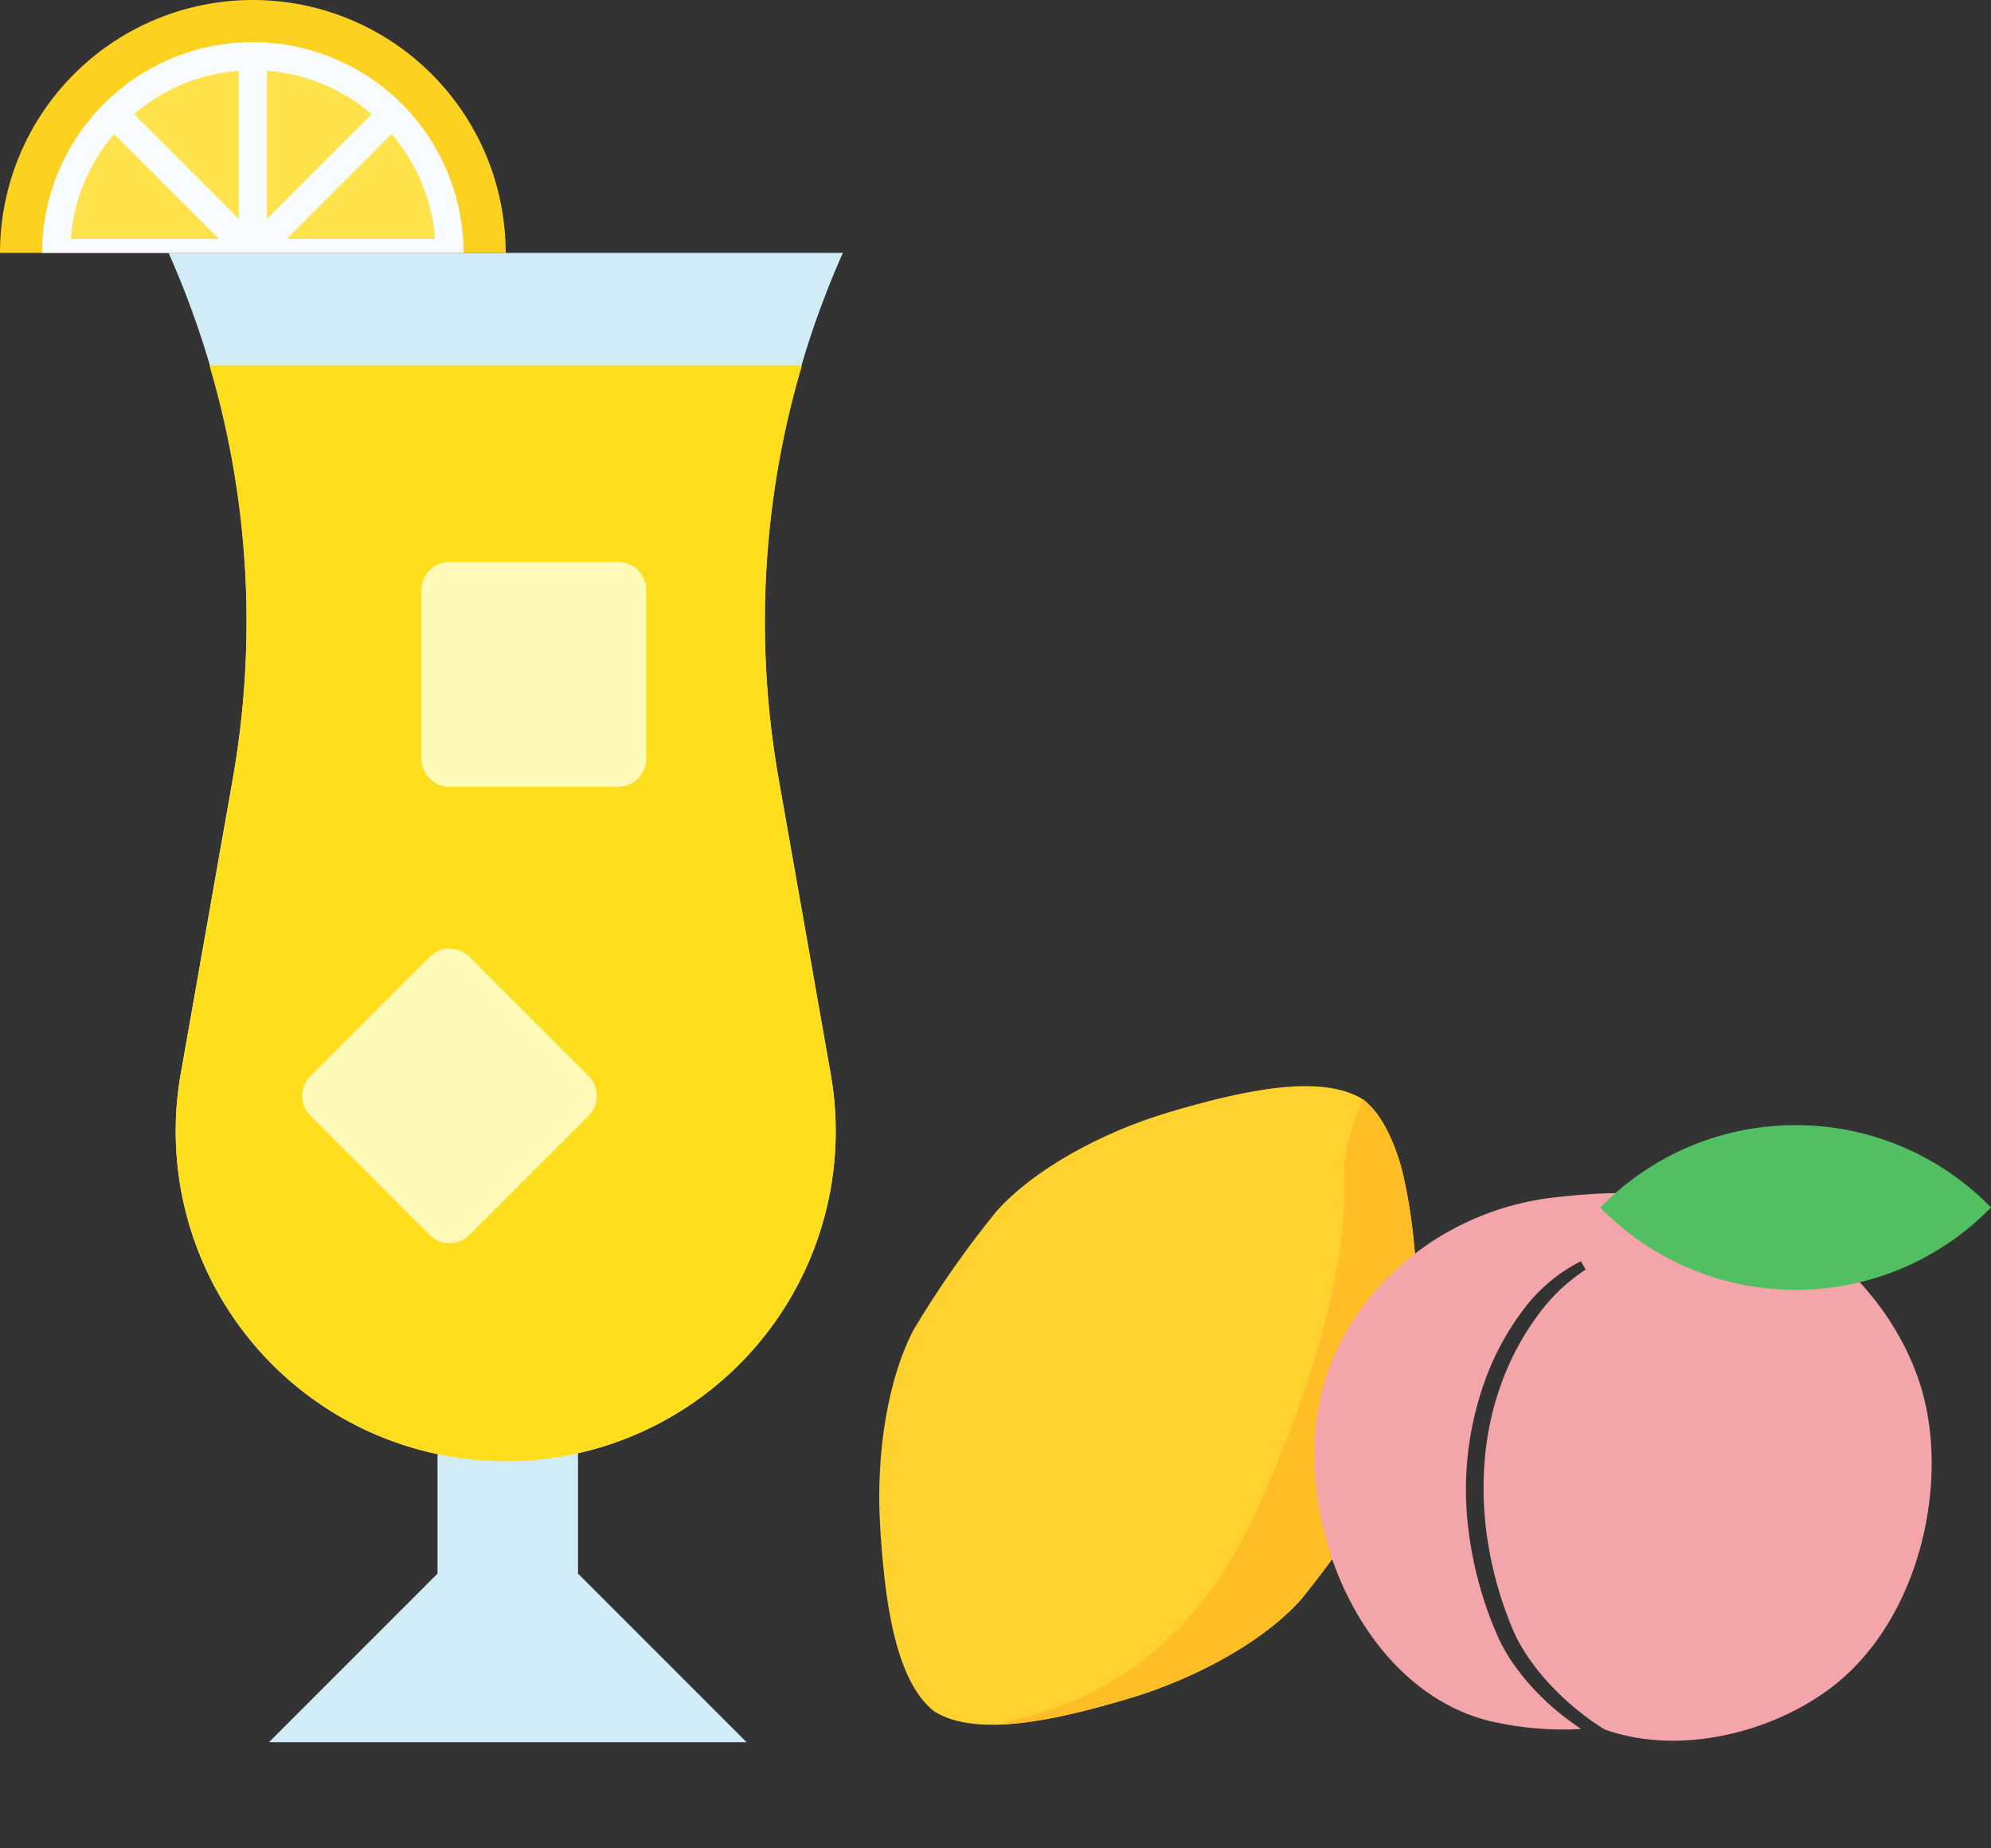
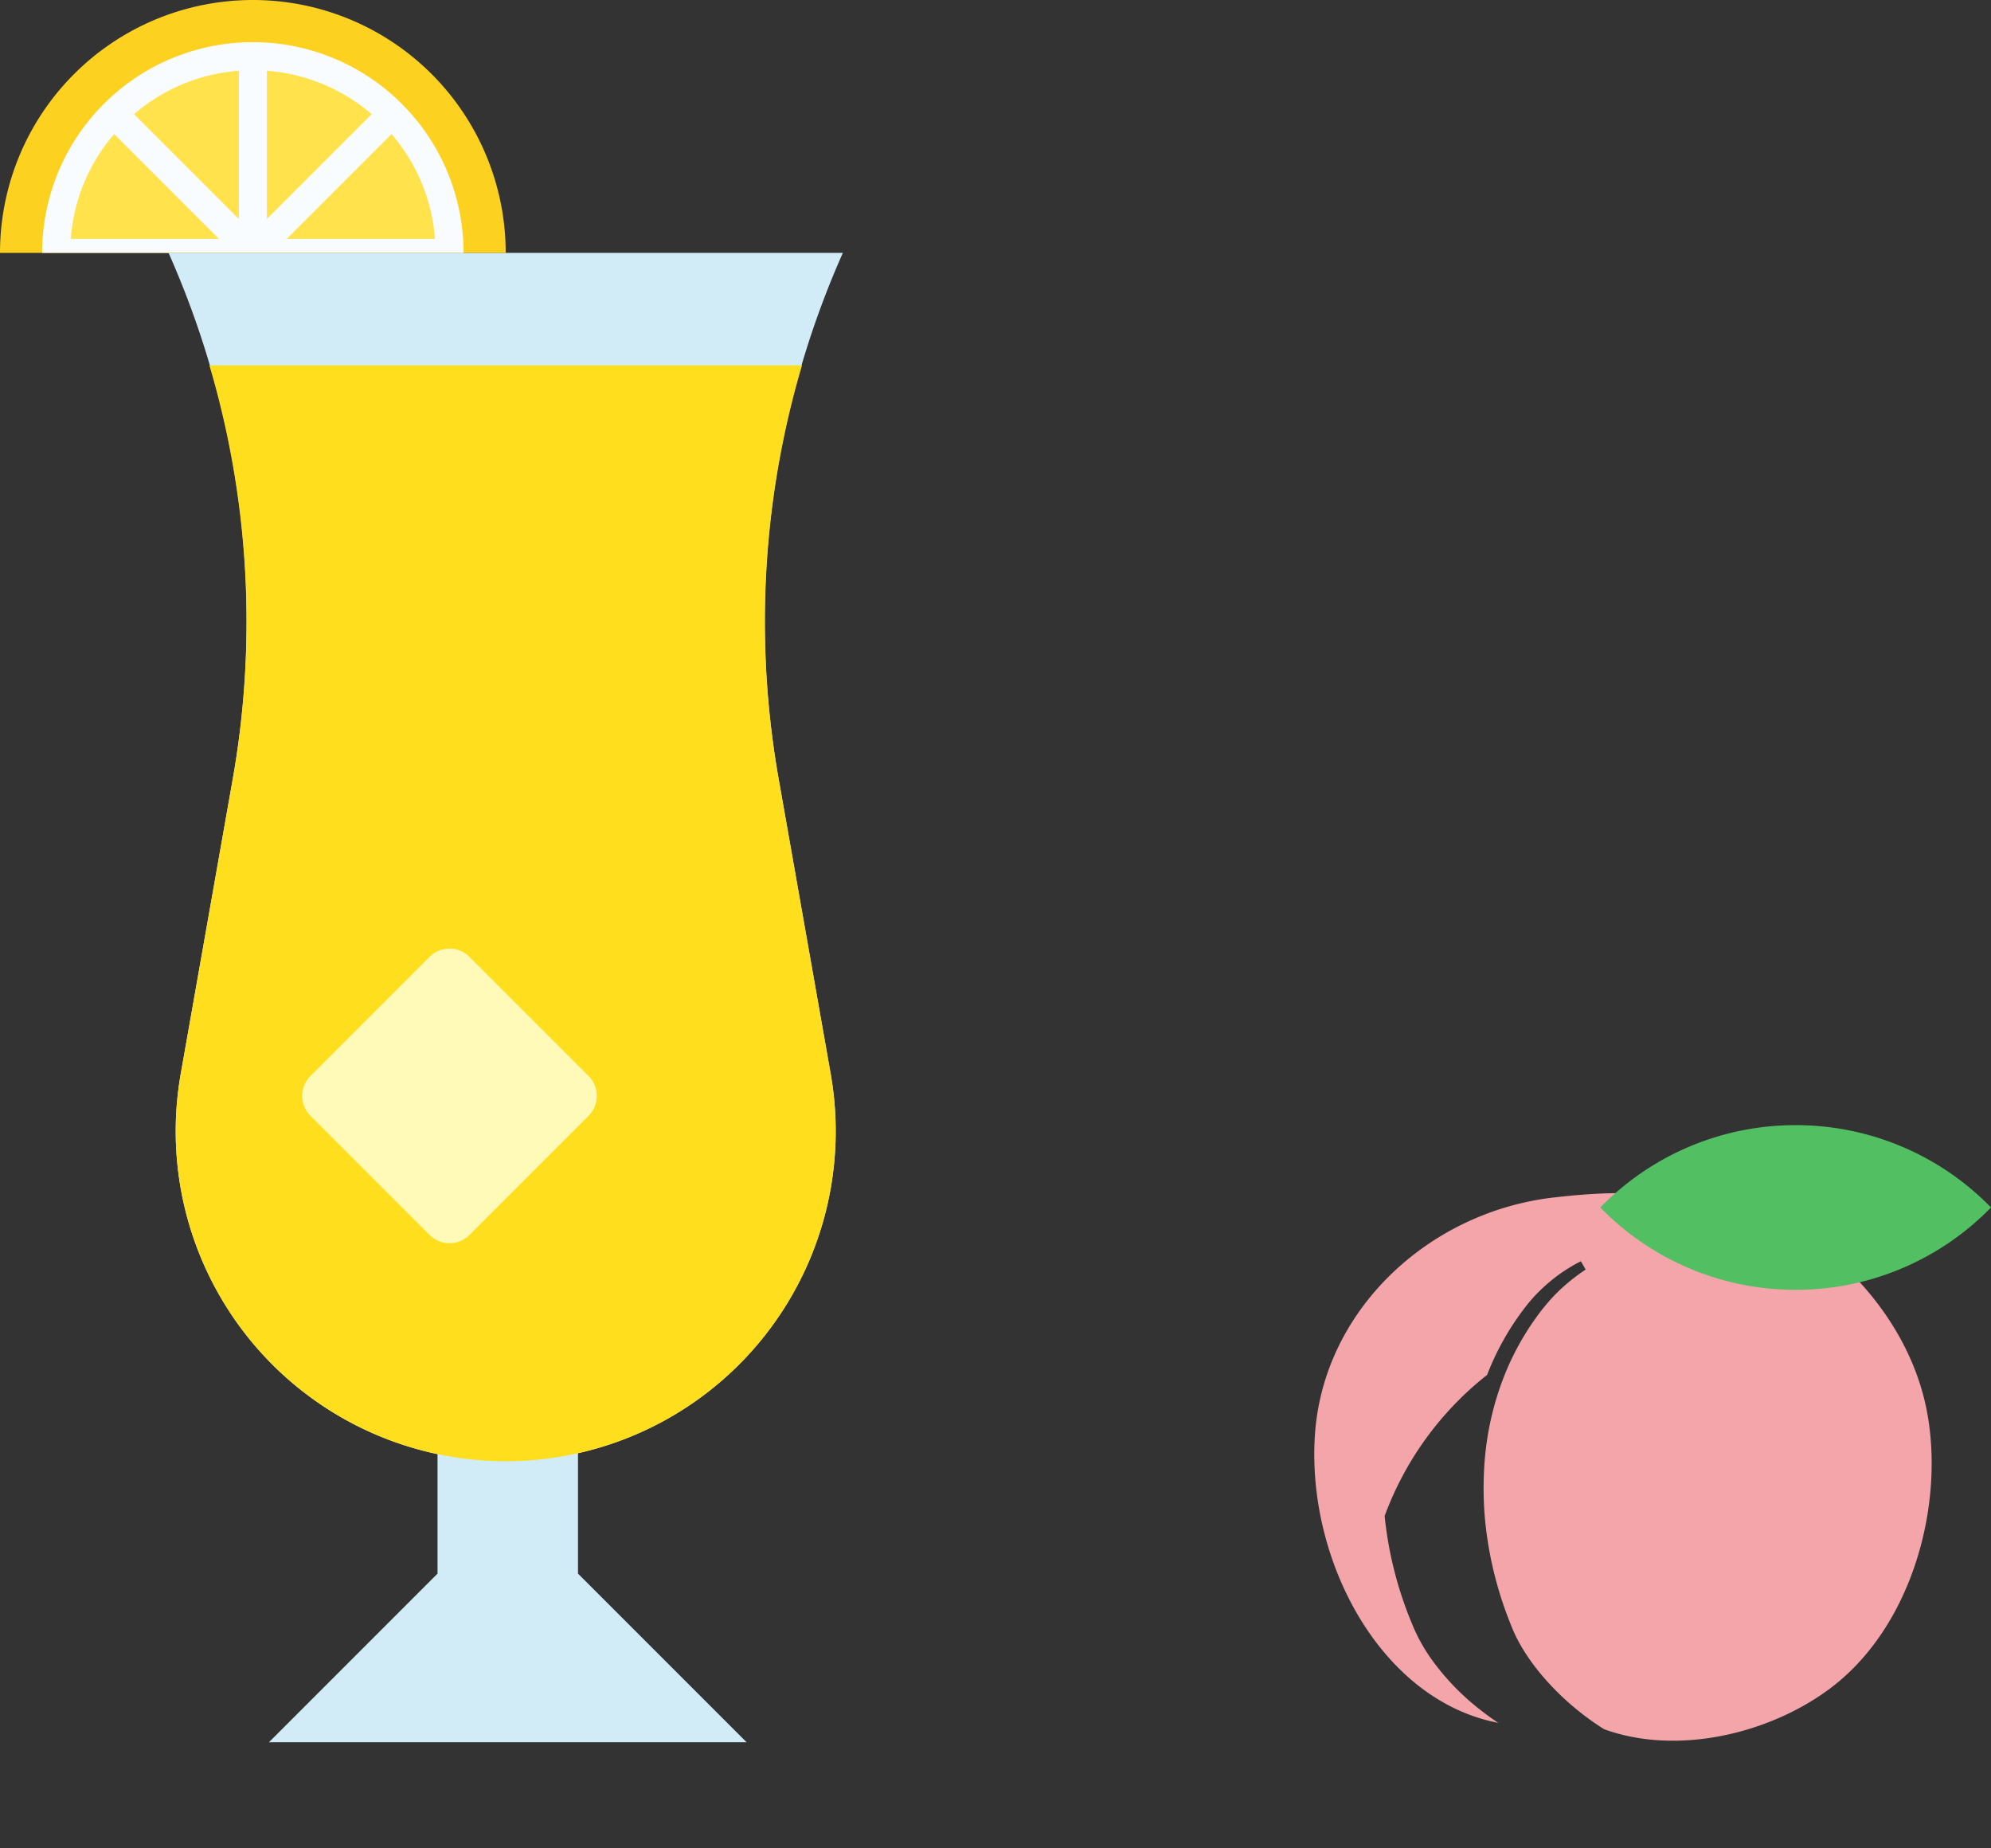
<svg xmlns="http://www.w3.org/2000/svg" width="231.5" height="214.856" viewBox="0 0 231.5 214.856">
  <rect x="0" y="0" width="231.5" height="214.856" fill="#333333" stroke="none" />
  <defs>
    <clipPath id="a">
      <rect width="98" height="202.533" fill="none" />
    </clipPath>
    <clipPath id="b">
      <rect width="86.866" height="55.485" fill="none" />
    </clipPath>
  </defs>
  <g transform="translate(-1142 -3440.644)">
    <g transform="translate(1142 3440.644)">
      <path d="M61.723,211.2v26.133l-19.6,19.6H97.656l-19.6-19.6V211.2Z" transform="translate(-10.85 -54.4)" fill="#d1ecf7" />
      <g clip-path="url(#a)">
        <path d="M104.8,39.6H26.4a105.326,105.326,0,0,1,7.475,61.083l-6.061,34.346a38.37,38.37,0,1,0,75.571,0l-6.061-34.346A105.326,105.326,0,0,1,104.8,39.6" transform="translate(-6.8 -10.2)" fill="#d1ecf7" />
        <path d="M31.433,57.2a105.287,105.287,0,0,1,2.727,48.017L28.1,139.562a38.37,38.37,0,1,0,75.571,0l-6.061-34.345A105.286,105.286,0,0,1,100.336,57.2Z" transform="translate(-7.084 -14.733)" fill="#ffde1e" />
        <path d="M62.149,181.828l-13.86-13.86a3.267,3.267,0,0,1,0-4.619l13.86-13.86a3.267,3.267,0,0,1,4.62,0l13.859,13.86a3.265,3.265,0,0,1,0,4.619l-13.859,13.86a3.267,3.267,0,0,1-4.62,0" transform="translate(-12.192 -38.258)" fill="#fffab7" />
-         <path d="M88.867,114.133h-19.6A3.267,3.267,0,0,1,66,110.867v-19.6A3.267,3.267,0,0,1,69.267,88h19.6a3.267,3.267,0,0,1,3.267,3.267v19.6a3.267,3.267,0,0,1-3.267,3.267" transform="translate(-17 -22.667)" fill="#fffab7" />
        <path d="M58.8,29.4A29.4,29.4,0,0,0,0,29.4Z" fill="#fdd120" />
        <path d="M55.6,31.1a24.5,24.5,0,0,0-49,0Z" transform="translate(-1.7 -1.7)" fill="#f8fcfe" />
        <path d="M46.071,16.129,33.888,28.312V11.084a21.062,21.062,0,0,1,12.183,5.045m-27.629,0a21.041,21.041,0,0,1,12.179-5.045V28.311L28.2,25.889Zm-7.36,14.493a21.043,21.043,0,0,1,5.046-12.183L28.311,30.622Zm25.115,0L48.381,18.439a21.058,21.058,0,0,1,5.046,12.182Z" transform="translate(-2.854 -2.855)" fill="#ffe24c" />
      </g>
    </g>
    <g transform="matrix(0.574, -0.819, 0.819, 0.574, 1227.911, 3623.675)">
      <g clip-path="url(#b)">
-         <path d="M72.777,10.176c-6.539-5.2-14.6-9.121-21-9.878Q47.606,0,43.433,0T35.087.3c-6.4.757-14.459,4.677-21,9.878S.3,21.86,0,27.743c.3,5.883,7.55,12.365,14.089,17.567s14.6,9.121,21,9.878q4.173.3,8.346.3t8.346-.3c6.4-.757,14.459-4.677,21-9.878S86.567,33.625,86.866,27.743c-.3-5.883-7.55-12.365-14.089-17.567" fill="#ffd22f" />
-         <path d="M103.545,167.379c-.01-.192-5.927,1.454-7.427,2.551-2.65,1.937-11.829,9.614-38.683,14.722-25.61,4.872-36.266-10.205-37.445-9.9,2.78,3.59,6.9,7.122,10.778,10.2a54.812,54.812,0,0,0,11.913,7.226c.905.4,1.807.755,2.7,1.073q.668.239,1.327.447a27.809,27.809,0,0,0,5.06,1.131q2.087.149,4.173.223t4.173.074q4.173,0,8.346-.3c6.4-.757,14.459-4.677,21-9.878,1.226-.975,2.477-2,3.7-3.049q.613-.526,1.215-1.063c.8-.716,1.585-1.444,2.335-2.181.562-.553,1.105-1.111,1.623-1.672a21.065,21.065,0,0,0,4.791-7.371,8.8,8.8,0,0,0,.423-2.23s0-.007,0-.011" transform="translate(-16.68 -139.647)" fill="#ffbe26" />
-       </g>
+         </g>
    </g>
    <g transform="translate(-2242.184 10839)">
-       <path d="M71.118,323.664c-2.325-10.94-11.356-19.405-18.057-21.792A13.558,13.558,0,0,0,47,301.211c-4.318-2.164-9.484-2.96-19.182-1.836C13.249,301.063,1.031,312.509.073,326.989c-.962,14.548,7.609,30.821,21.315,33.457a37.207,37.207,0,0,0,9.647.715q-.944-.627-1.841-1.322a28.586,28.586,0,0,1-6.055-6.263,20.682,20.682,0,0,1-1.163-1.887c-.181-.324-.345-.659-.507-.995l-.233-.51-.209-.5a43.991,43.991,0,0,1-3.2-12.57A37.266,37.266,0,0,1,20.092,320a31.386,31.386,0,0,1,4.23-7.605A19.676,19.676,0,0,1,25.74,310.7a20.652,20.652,0,0,1,1.609-1.507A18.51,18.51,0,0,1,31,306.788l.553.962a22.172,22.172,0,0,0-3.2,2.566,19.5,19.5,0,0,0-1.383,1.5c-.443.517-.85,1.053-1.245,1.614a31.113,31.113,0,0,0-3.856,7.251,34.115,34.115,0,0,0-1.93,8,37.553,37.553,0,0,0-.248,4.118,38.411,38.411,0,0,0,.173,4.126,43,43,0,0,0,1.59,8.113c.391,1.326.851,2.632,1.367,3.916l.19.482.2.458c.14.3.28.607.439.9a19.045,19.045,0,0,0,1.03,1.742,24.915,24.915,0,0,0,2.522,3.219,30.522,30.522,0,0,0,2.974,2.86,32.274,32.274,0,0,0,3.332,2.45l.205.127c8.437,3.05,18.948.567,25.951-4.514C69.7,349.4,73.443,334.6,71.118,323.664" transform="translate(3537 -7558.519)" fill="#f3a5aa" />
+       <path d="M71.118,323.664c-2.325-10.94-11.356-19.405-18.057-21.792A13.558,13.558,0,0,0,47,301.211c-4.318-2.164-9.484-2.96-19.182-1.836C13.249,301.063,1.031,312.509.073,326.989c-.962,14.548,7.609,30.821,21.315,33.457q-.944-.627-1.841-1.322a28.586,28.586,0,0,1-6.055-6.263,20.682,20.682,0,0,1-1.163-1.887c-.181-.324-.345-.659-.507-.995l-.233-.51-.209-.5a43.991,43.991,0,0,1-3.2-12.57A37.266,37.266,0,0,1,20.092,320a31.386,31.386,0,0,1,4.23-7.605A19.676,19.676,0,0,1,25.74,310.7a20.652,20.652,0,0,1,1.609-1.507A18.51,18.51,0,0,1,31,306.788l.553.962a22.172,22.172,0,0,0-3.2,2.566,19.5,19.5,0,0,0-1.383,1.5c-.443.517-.85,1.053-1.245,1.614a31.113,31.113,0,0,0-3.856,7.251,34.115,34.115,0,0,0-1.93,8,37.553,37.553,0,0,0-.248,4.118,38.411,38.411,0,0,0,.173,4.126,43,43,0,0,0,1.59,8.113c.391,1.326.851,2.632,1.367,3.916l.19.482.2.458c.14.3.28.607.439.9a19.045,19.045,0,0,0,1.03,1.742,24.915,24.915,0,0,0,2.522,3.219,30.522,30.522,0,0,0,2.974,2.86,32.274,32.274,0,0,0,3.332,2.45l.205.127c8.437,3.05,18.948.567,25.951-4.514C69.7,349.4,73.443,334.6,71.118,323.664" transform="translate(3537 -7558.519)" fill="#f3a5aa" />
      <path d="M1279.25,0a31.642,31.642,0,0,0-22.714,9.572,31.643,31.643,0,0,0,22.714,9.572,31.643,31.643,0,0,0,22.714-9.572A31.642,31.642,0,0,0,1279.25,0" transform="translate(2313.72 -7267.557)" fill="#52bf62" />
    </g>
  </g>
</svg>